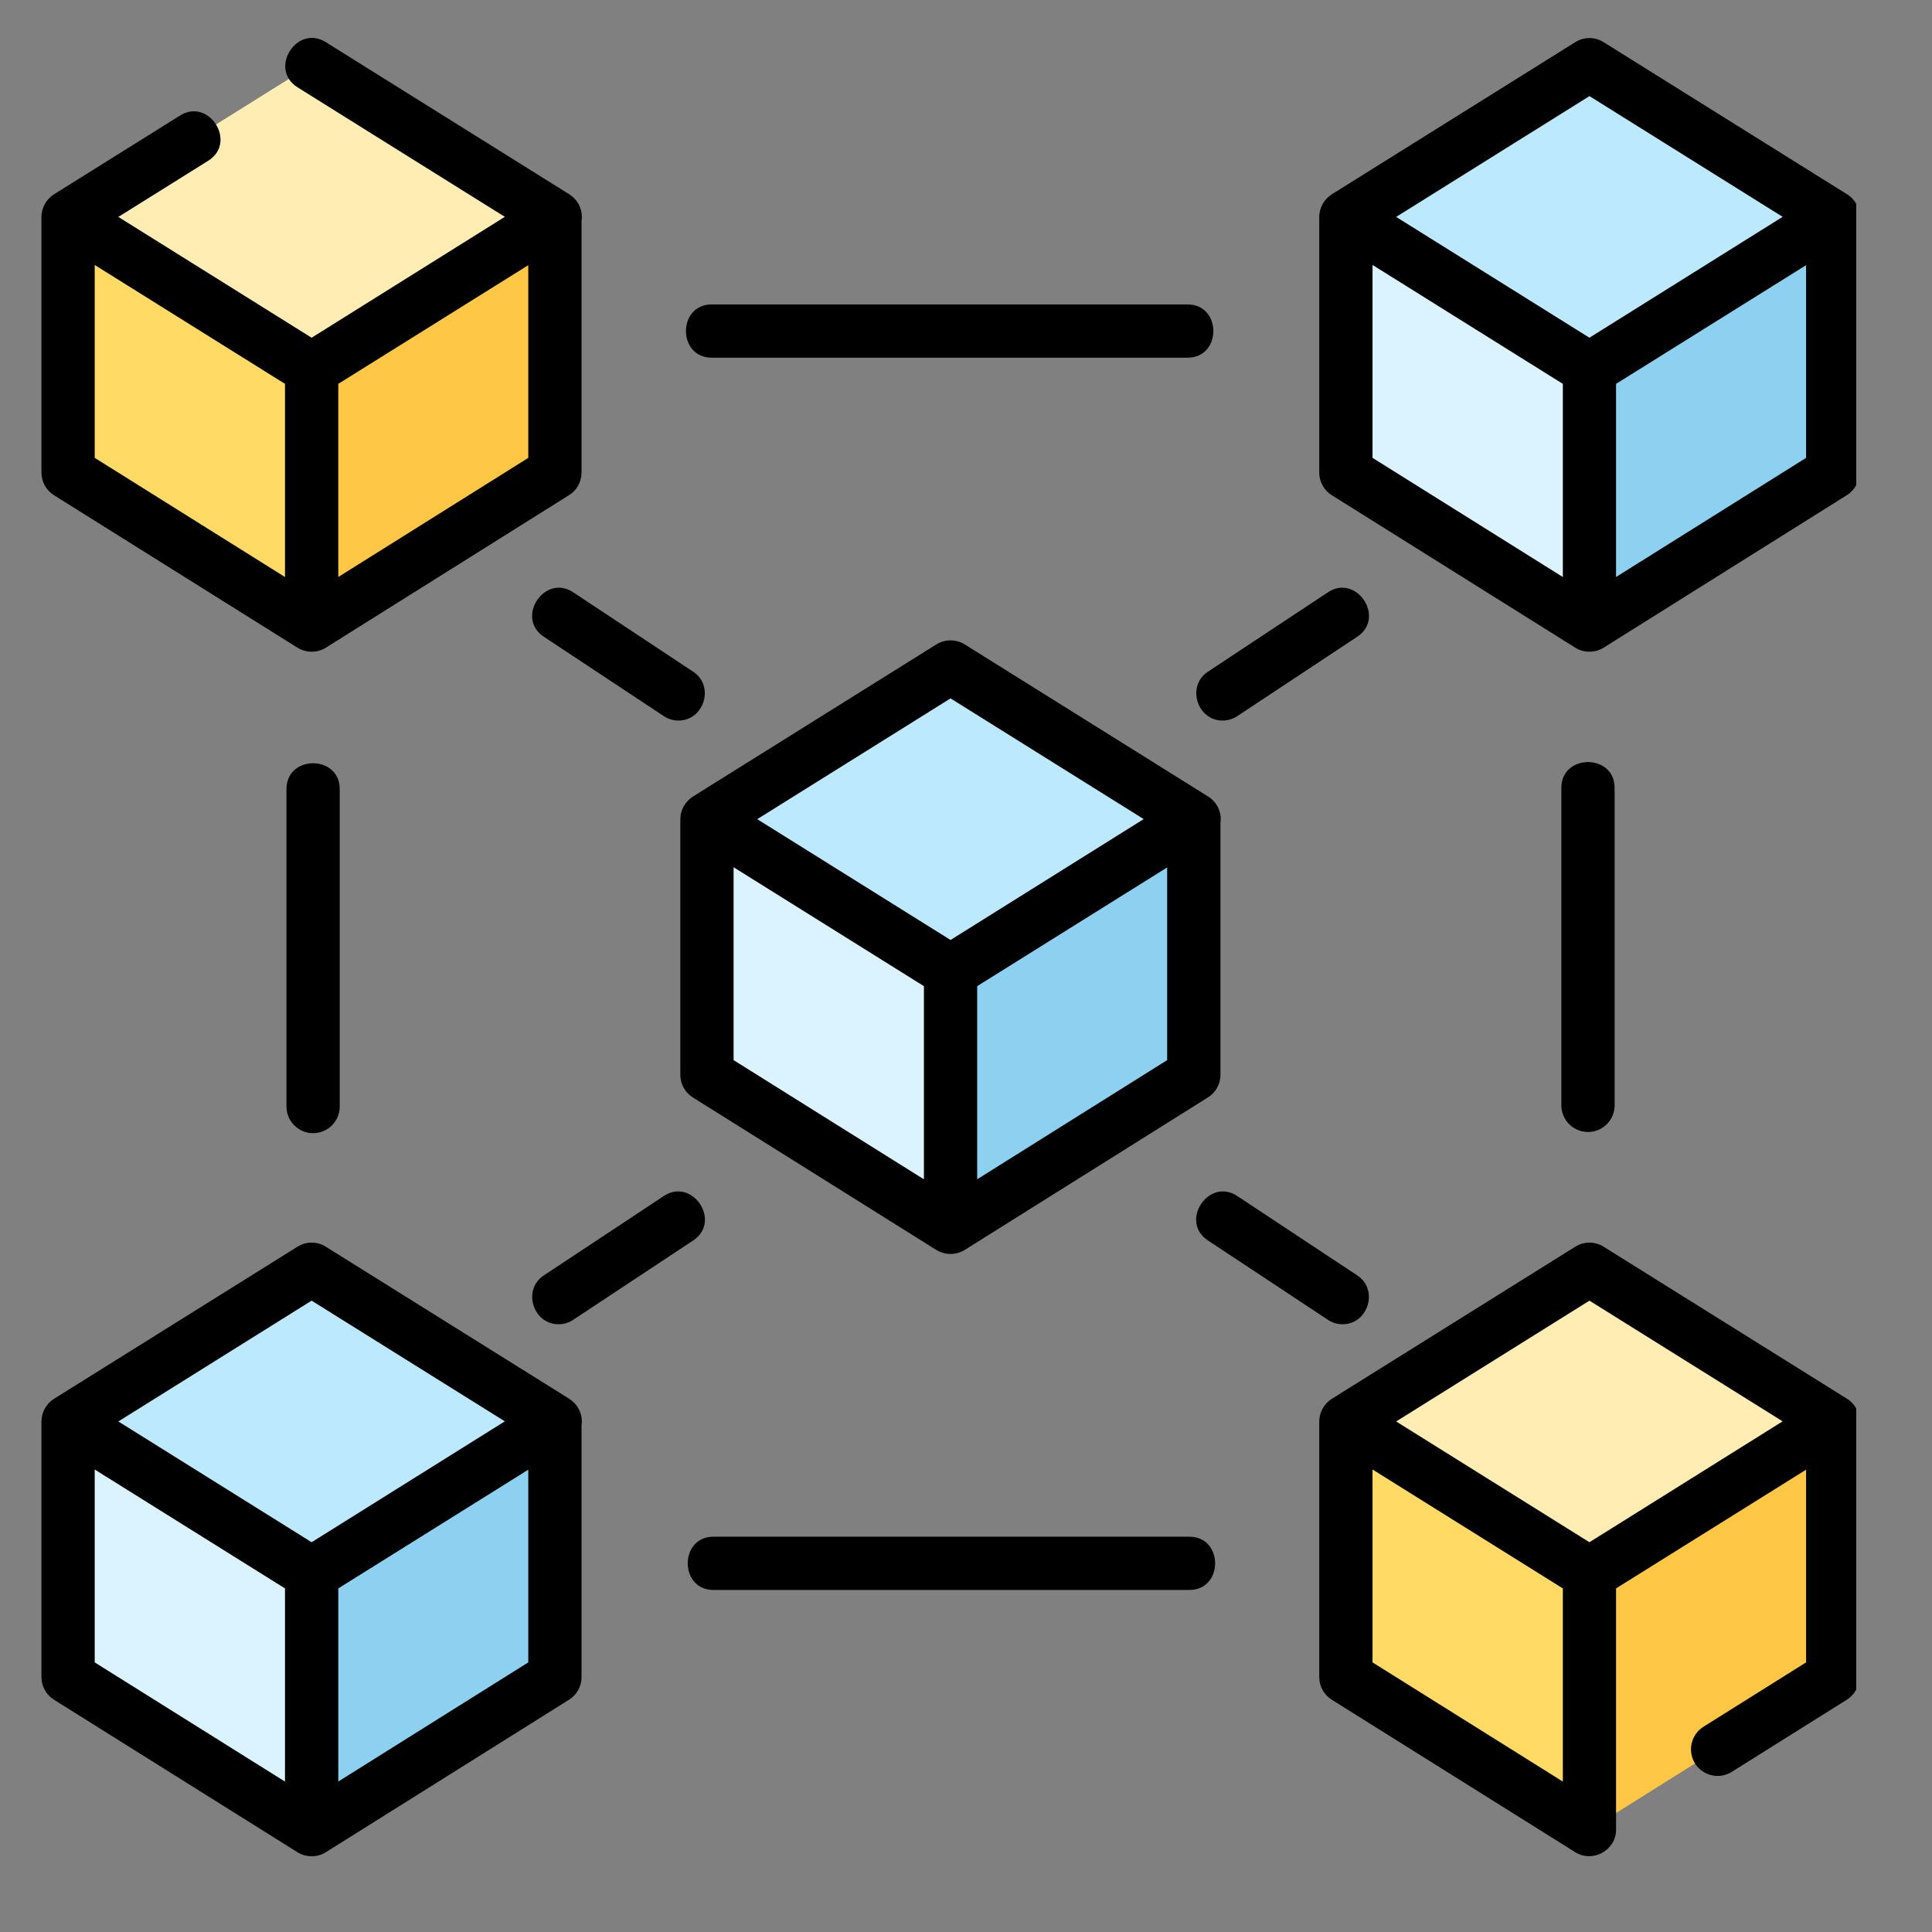
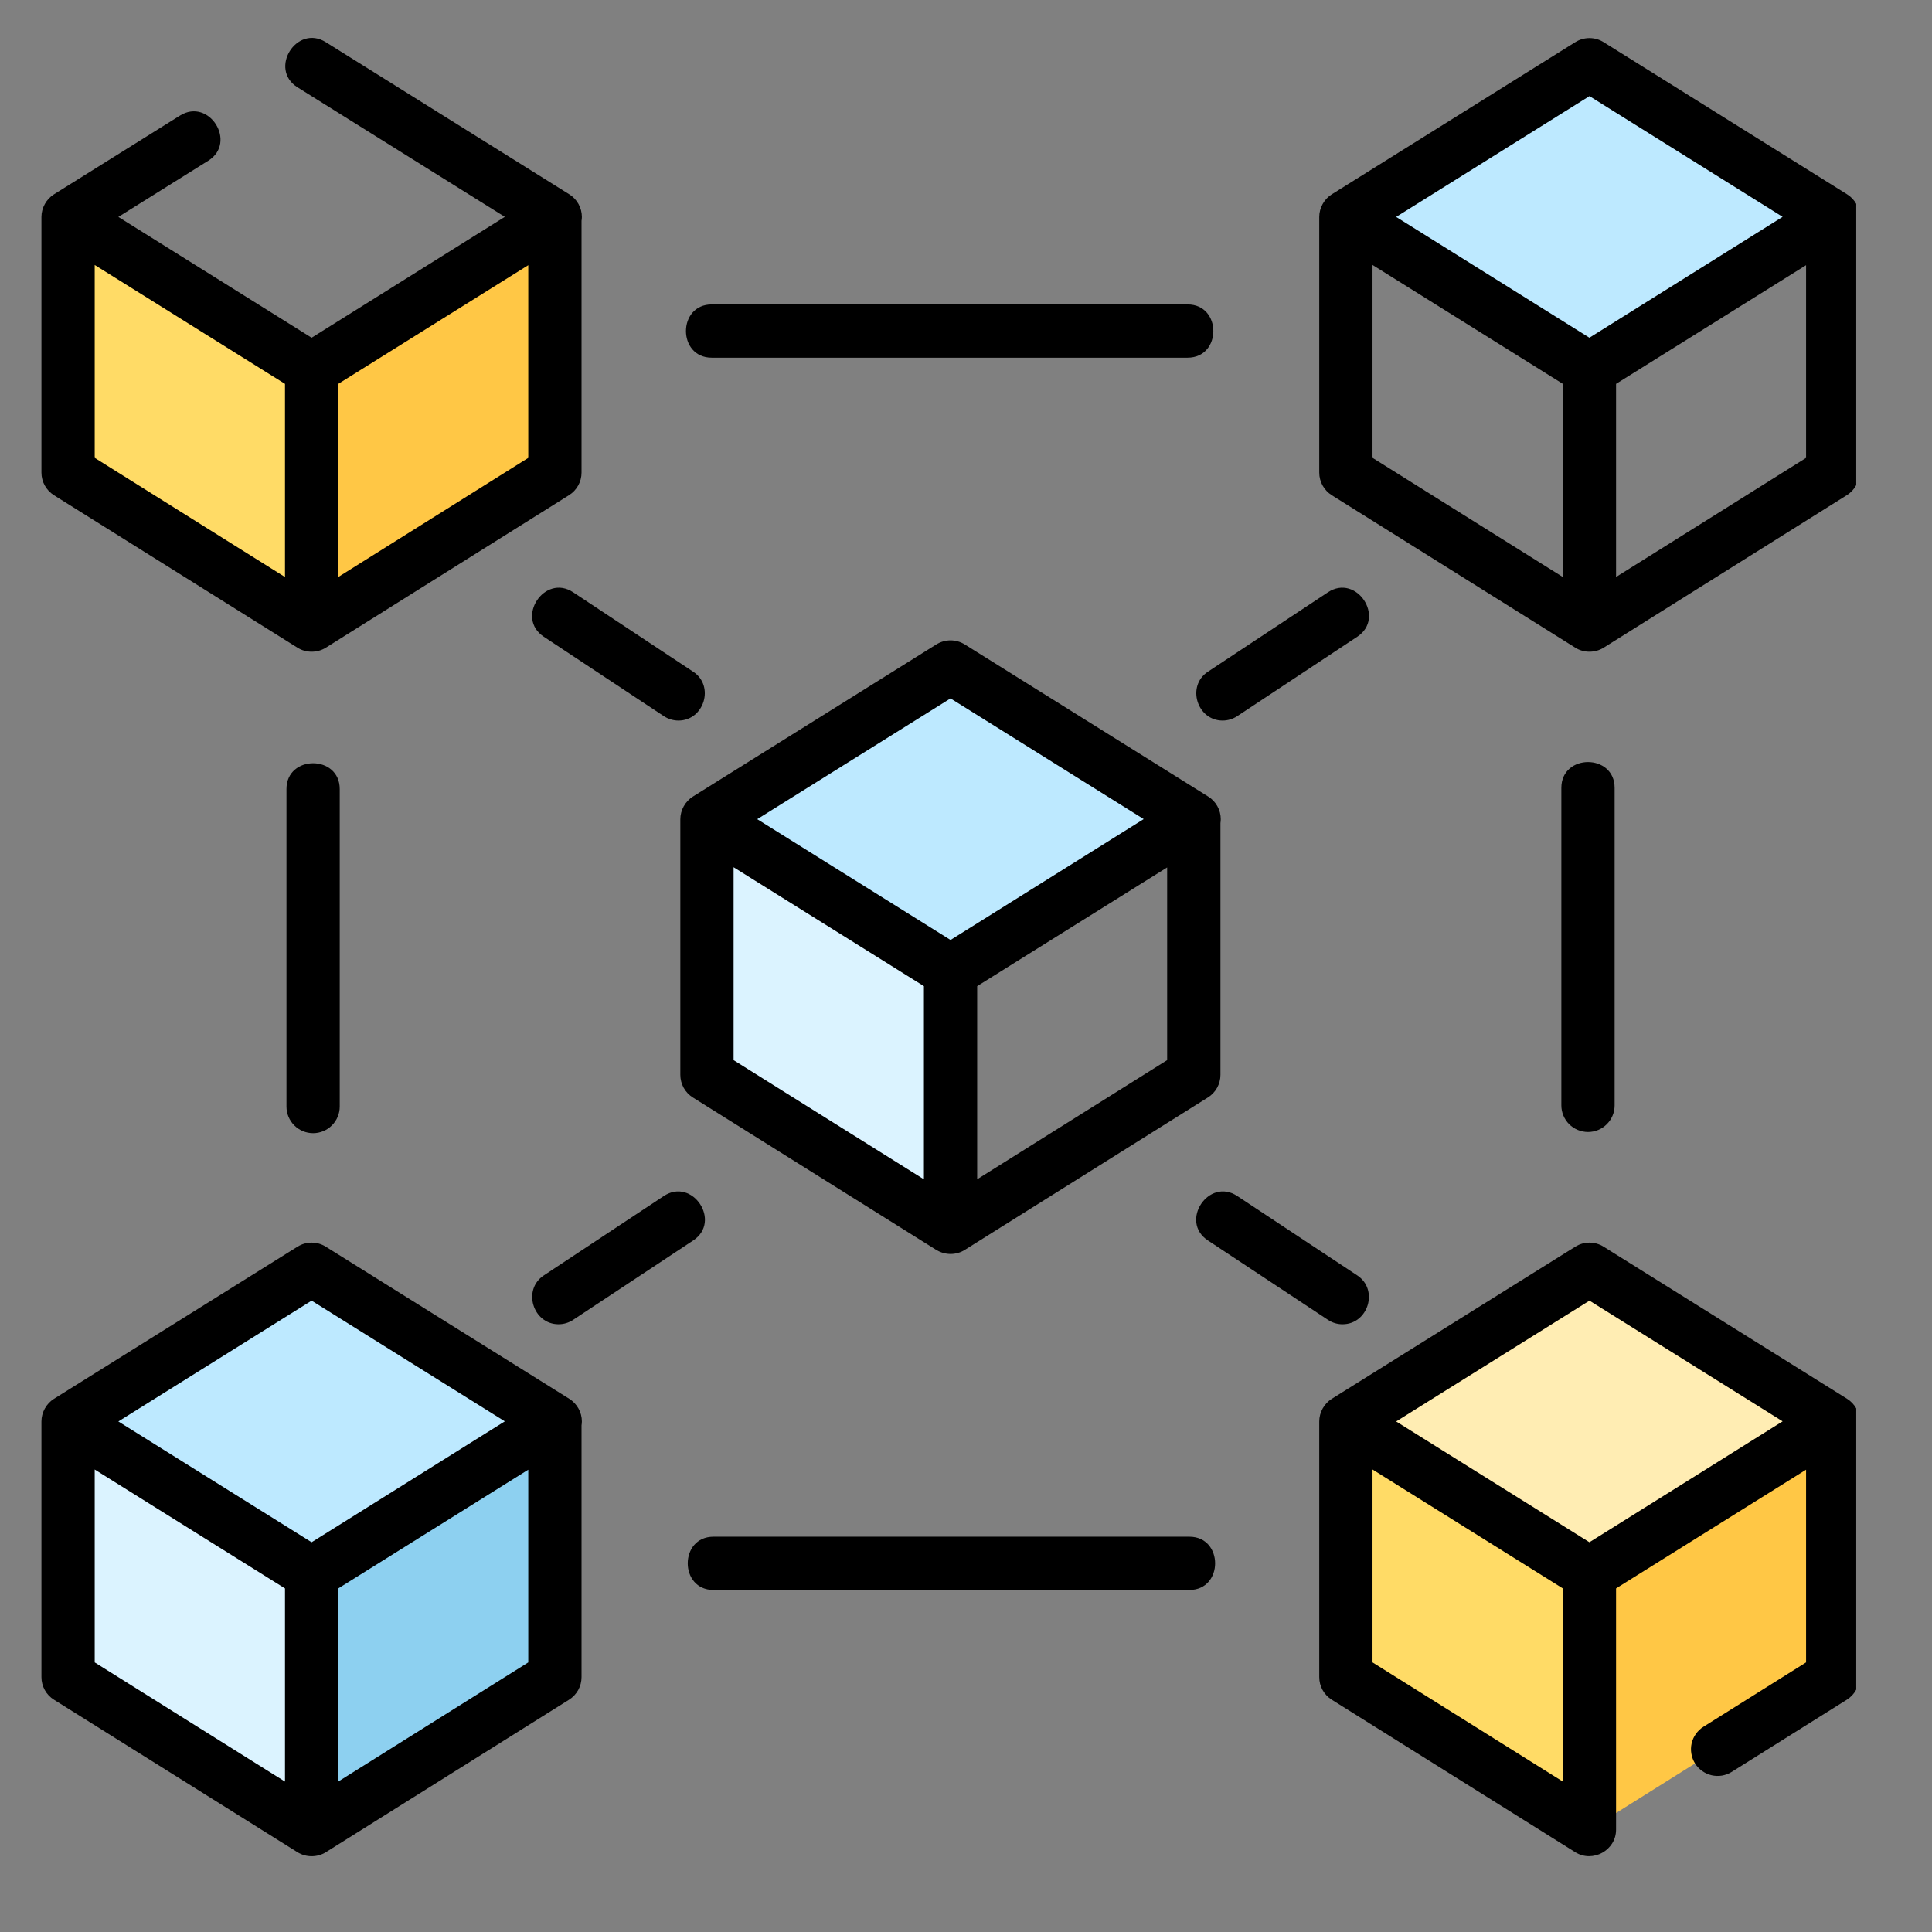
<svg xmlns="http://www.w3.org/2000/svg" width="51" height="51" viewBox="0 0 51 51" fill="none">
  <rect x="0" y="0" width="51" height="51" fill="#808080" stroke="none" />
  <g clip-path="url(#clip0_106_474)">
    <path d="M25.092 17.607L18.662 21.624L25.092 25.642L31.522 21.624L25.092 17.607Z" fill="#BDE9FF" />
-     <path d="M31.514 28.374L25.092 32.401V25.642L31.514 21.624V28.374Z" fill="#8DD0F0" />
    <path d="M18.662 28.374L25.092 32.401V25.642L18.662 21.624V28.374Z" fill="#DBF3FF" />
-     <path d="M8.226 1.708L1.797 5.726L8.226 9.744L14.656 5.726L8.226 1.708Z" fill="#FFEDB3" />
    <path d="M14.648 12.476L8.226 16.502V9.744L14.648 5.726V12.476Z" fill="#FFC745" />
    <path d="M1.797 12.476L8.226 16.502V9.744L1.797 5.726V12.476Z" fill="#FFDB66" />
    <path d="M41.958 1.708L35.528 5.726L41.958 9.744L48.388 5.726L41.958 1.708Z" fill="#BDE9FF" />
-     <path d="M48.379 12.476L41.958 16.502V9.744L48.379 5.726V12.476Z" fill="#8DD0F0" />
-     <path d="M35.528 12.476L41.958 16.502V9.744L35.528 5.726V12.476Z" fill="#DBF3FF" />
    <path d="M8.226 33.505L1.797 37.523L8.226 41.54L14.656 37.523L8.226 33.505Z" fill="#BDE9FF" />
    <path d="M14.648 44.272L8.226 48.299V41.541L14.648 37.523V44.272Z" fill="#8DD0F0" />
    <path d="M1.797 44.272L8.226 48.299V41.541L1.797 37.523V44.272Z" fill="#DBF3FF" />
    <path d="M41.958 33.505L35.528 37.523L41.958 41.54L48.388 37.523L41.958 33.505Z" fill="#FFEDB3" />
    <path d="M48.379 44.272L41.958 48.299V41.541L48.379 37.523V44.272Z" fill="#FFC745" />
    <path d="M35.528 44.272L41.958 48.299V41.541L35.528 37.523V44.272Z" fill="#FFDB66" />
    <path d="M24.735 33.005C24.958 33.136 25.246 33.134 25.465 32.996L31.887 28.969C31.988 28.906 32.071 28.818 32.129 28.714C32.186 28.61 32.217 28.493 32.217 28.374V21.728C32.222 21.694 32.225 21.66 32.225 21.624C32.225 21.505 32.195 21.388 32.137 21.284C32.079 21.179 31.996 21.091 31.895 21.028L25.465 17.01C25.353 16.941 25.224 16.904 25.092 16.904C24.96 16.904 24.831 16.941 24.719 17.01L18.29 21.028C18.087 21.155 17.959 21.387 17.959 21.626V28.374C17.959 28.493 17.99 28.61 18.047 28.715C18.105 28.819 18.188 28.907 18.289 28.97L24.719 32.997C24.724 33 24.73 33.002 24.735 33.005ZM25.795 31.13V26.032L30.81 22.898V27.985L25.795 31.13ZM25.092 18.436L30.191 21.622L25.092 24.813L19.989 21.624L25.092 18.436ZM19.365 22.893L24.389 26.032V31.131L19.365 27.985V22.893ZM1.424 13.072L7.854 17.098C8.078 17.239 8.376 17.238 8.6 17.098L15.021 13.071C15.122 13.008 15.206 12.92 15.263 12.816C15.321 12.712 15.351 12.595 15.351 12.476V5.829C15.357 5.795 15.359 5.76 15.36 5.726C15.36 5.607 15.329 5.489 15.271 5.385C15.214 5.281 15.13 5.193 15.029 5.13L8.599 1.112C7.83 0.632 7.085 1.824 7.854 2.305L13.326 5.724L8.226 8.915L3.124 5.726L5.497 4.243C6.267 3.762 5.521 2.57 4.752 3.05L1.424 5.13C1.222 5.256 1.094 5.488 1.094 5.726V12.476C1.094 12.595 1.124 12.712 1.182 12.816C1.239 12.92 1.323 13.008 1.424 13.072ZM2.5 6.994L2.611 7.064L7.523 10.133V15.232L2.5 12.086V6.994ZM8.93 15.231V10.133L13.945 7V12.087L8.93 15.231ZM35.155 13.072L41.585 17.098C41.808 17.239 42.107 17.238 42.331 17.098L48.752 13.071C48.853 13.008 48.937 12.92 48.994 12.816C49.052 12.712 49.082 12.595 49.082 12.476V5.83C49.087 5.796 49.09 5.761 49.09 5.726C49.09 5.607 49.06 5.489 49.002 5.385C48.945 5.281 48.861 5.193 48.76 5.13L42.33 1.112C42.218 1.042 42.089 1.005 41.958 1.005C41.826 1.005 41.697 1.042 41.585 1.112L35.155 5.13C34.953 5.256 34.825 5.488 34.825 5.726V12.476C34.825 12.595 34.855 12.712 34.913 12.816C34.971 12.921 35.054 13.008 35.155 13.072L35.155 13.072ZM36.231 6.994L41.255 10.133V15.232L36.231 12.086L36.231 6.994ZM42.66 15.231V10.133L47.676 7V12.087L42.66 15.231ZM41.958 2.537L47.057 5.724L41.957 8.915L36.855 5.726L41.958 2.537ZM15.029 36.926L8.599 32.909C8.488 32.839 8.358 32.802 8.227 32.802C8.095 32.802 7.966 32.839 7.854 32.909L1.424 36.926C1.222 37.053 1.094 37.284 1.094 37.523V44.272C1.094 44.391 1.124 44.508 1.182 44.613C1.239 44.717 1.323 44.805 1.424 44.868L7.854 48.895C8.078 49.035 8.376 49.035 8.6 48.895L15.022 44.868C15.123 44.804 15.206 44.717 15.264 44.612C15.321 44.508 15.351 44.391 15.351 44.272V37.626C15.356 37.592 15.36 37.557 15.36 37.523C15.36 37.403 15.329 37.286 15.271 37.182C15.214 37.078 15.13 36.99 15.029 36.926V36.926ZM8.226 34.334L13.326 37.52L8.226 40.711L3.124 37.523L8.226 34.334ZM2.5 38.791L2.611 38.861L7.523 41.93V47.029L2.5 43.883V38.791ZM8.93 47.028V41.93L13.945 38.796V43.883L8.93 47.028ZM48.76 36.926L42.33 32.909C42.218 32.839 42.089 32.802 41.958 32.802C41.826 32.802 41.697 32.839 41.585 32.909L35.155 36.926C34.953 37.053 34.825 37.284 34.825 37.523V44.272C34.825 44.391 34.855 44.508 34.913 44.613C34.971 44.717 35.054 44.805 35.155 44.868L41.585 48.895C42.044 49.181 42.66 48.845 42.66 48.299V41.93L47.676 38.796V43.883L44.967 45.582C44.889 45.631 44.821 45.695 44.768 45.77C44.714 45.845 44.676 45.93 44.655 46.02C44.635 46.11 44.632 46.203 44.648 46.294C44.663 46.386 44.696 46.473 44.745 46.551C44.794 46.629 44.858 46.697 44.934 46.75C45.009 46.804 45.094 46.842 45.184 46.863C45.274 46.883 45.367 46.886 45.458 46.871C45.549 46.855 45.636 46.822 45.714 46.773L48.752 44.868C48.853 44.804 48.937 44.717 48.994 44.612C49.052 44.508 49.082 44.391 49.082 44.272V37.626C49.087 37.592 49.09 37.557 49.09 37.523C49.09 37.403 49.06 37.286 49.002 37.182C48.945 37.078 48.861 36.99 48.76 36.926V36.926ZM41.958 34.334L47.057 37.52L41.957 40.711L36.855 37.523L41.958 34.334ZM36.231 38.791L41.255 41.93V47.029L36.231 43.883V38.791ZM18.788 9.442H31.349C32.256 9.442 32.256 8.036 31.349 8.036H18.788C17.881 8.036 17.881 9.442 18.788 9.442ZM31.396 40.565H18.834C17.928 40.565 17.928 41.971 18.834 41.971H31.396C32.303 41.971 32.303 40.565 31.396 40.565ZM41.216 20.797V29.179C41.216 29.271 41.234 29.363 41.27 29.448C41.305 29.533 41.357 29.611 41.422 29.676C41.487 29.741 41.565 29.793 41.65 29.828C41.735 29.863 41.827 29.882 41.919 29.882C42.307 29.882 42.622 29.567 42.622 29.179V20.797C42.622 19.89 41.216 19.89 41.216 20.797ZM7.562 20.829V29.21C7.562 29.396 7.636 29.575 7.768 29.707C7.9 29.839 8.078 29.913 8.265 29.913C8.451 29.913 8.63 29.839 8.762 29.707C8.894 29.575 8.968 29.396 8.968 29.21V20.829C8.968 19.921 7.562 19.921 7.562 20.829ZM35.054 15.635L31.885 17.732C31.314 18.109 31.599 19.021 32.274 19.021C32.411 19.021 32.546 18.98 32.661 18.904L35.829 16.808C36.585 16.308 35.81 15.135 35.054 15.635V15.635ZM17.523 18.904C17.638 18.98 17.773 19.021 17.91 19.021C18.585 19.021 18.871 18.109 18.299 17.732L15.131 15.635C14.374 15.135 13.599 16.308 14.355 16.808L17.523 18.904ZM14.744 34.957C14.881 34.957 15.016 34.917 15.131 34.84L18.299 32.745C19.056 32.244 18.28 31.071 17.523 31.572L14.355 33.668C13.783 34.046 14.069 34.957 14.744 34.957V34.957ZM31.885 32.744L35.054 34.84C35.168 34.917 35.303 34.958 35.441 34.957C36.115 34.957 36.401 34.046 35.829 33.668L32.661 31.572C31.904 31.071 31.128 32.244 31.885 32.744Z" fill="black" />
  </g>
  <defs>
    <clipPath id="clip0_106_474">
      <rect width="48" height="48" fill="white" transform="translate(1 1)" />
    </clipPath>
  </defs>
</svg>